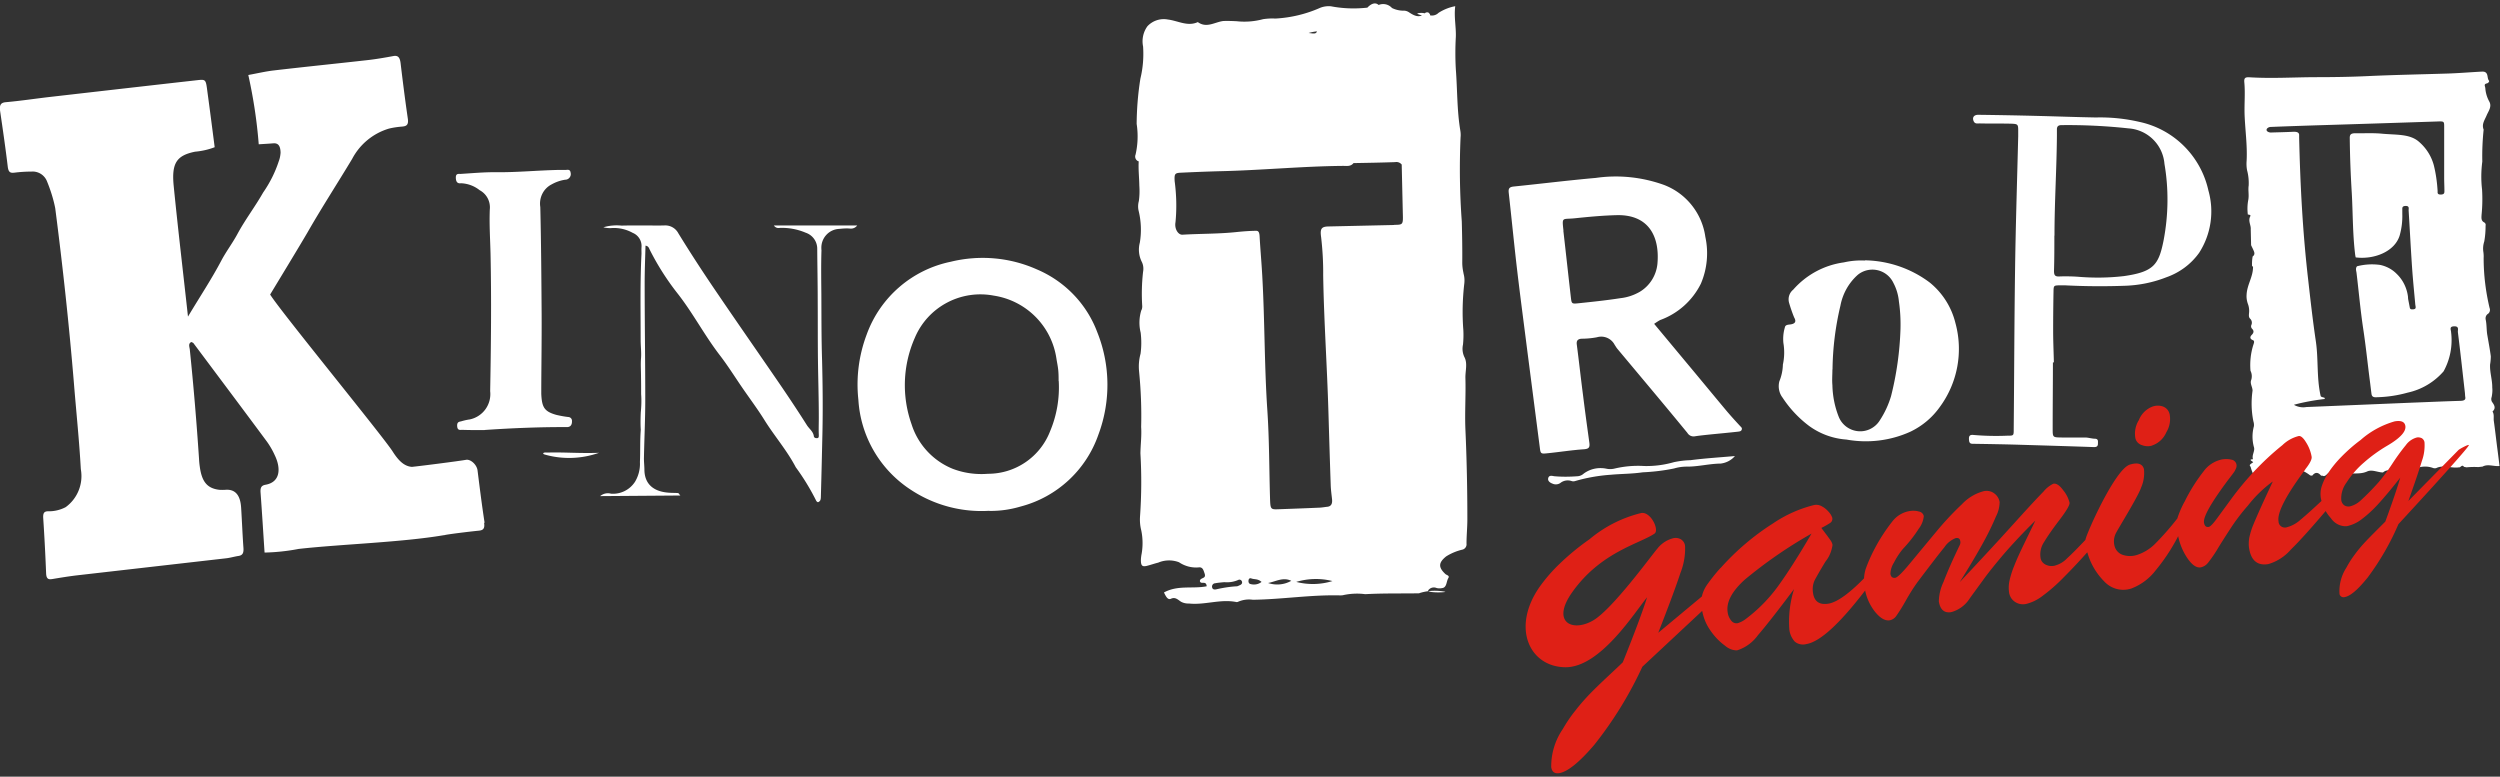
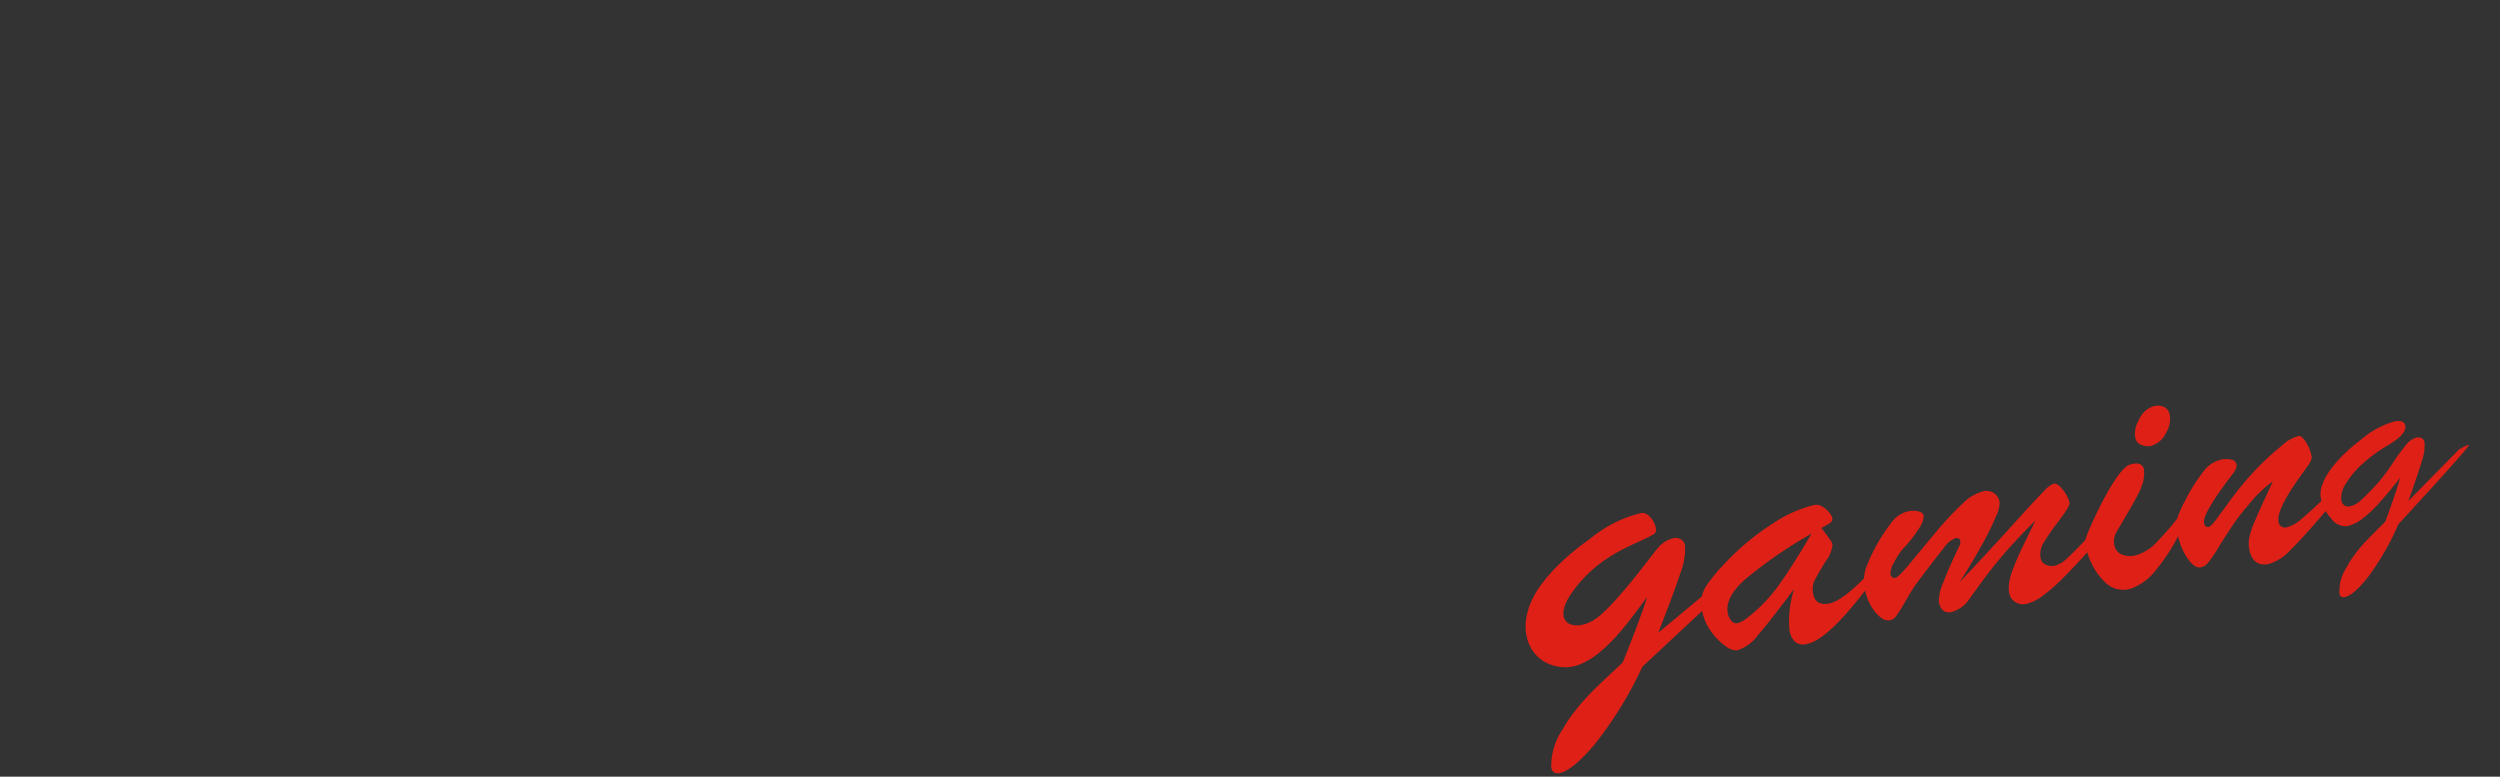
<svg xmlns="http://www.w3.org/2000/svg" width="206" height="64">
  <rect width="100%" height="100%" fill="#333333" stroke="none" />
-   <path fill="#fff" d="M153.66 21.45c1.93.03 3.81.67 5.35 1.83 1.05.85 1.8 2.03 2.12 3.35a8.07 8.07 0 0 1-1.3 6.92c-.62.87-1.45 1.56-2.41 2.02-1.65.75-3.49.97-5.27.65a5.934 5.934 0 0 1-3.09-1.13 9.292 9.292 0 0 1-2.18-2.33c-.29-.38-.38-.88-.26-1.34.18-.44.28-.91.29-1.38.13-.59.14-1.2.04-1.79-.04-.43 0-.85.12-1.26.04-.24.27-.23.48-.26.38-.06.48-.24.29-.57-.16-.39-.3-.8-.42-1.21-.11-.4.02-.82.34-1.08a6.773 6.773 0 0 1 4.18-2.25c.57-.13 1.15-.18 1.73-.15m-2.68 8.98c0 .43-.04.86 0 1.29.02.91.2 1.81.54 2.65.42.97 1.55 1.41 2.51.99.36-.16.66-.42.86-.75.4-.61.71-1.28.92-1.98.46-1.81.72-3.67.78-5.54.02-.76-.02-1.52-.13-2.27a4.05 4.05 0 0 0-.45-1.52 1.915 1.915 0 0 0-2.55-.92c-.17.08-.32.18-.46.31-.71.66-1.18 1.53-1.36 2.48-.41 1.72-.63 3.48-.65 5.25M63.77 18.58h6.86c-.14.2-.39.29-.63.25-.28-.02-.55 0-.83.03-.86.03-1.52.75-1.49 1.61 0 .05 0 .09.01.14-.04 1.21-.02 2.42-.01 3.64.01 1.82 0 3.64.06 5.46.05 1.97.07 3.94.03 5.91-.04 1.77-.08 3.53-.13 5.3 0 .1-.01.2-.04.29a.35.35 0 0 1-.19.17c-.04.01-.14-.07-.16-.13-.48-.96-1.04-1.88-1.68-2.75-.73-1.4-1.77-2.58-2.6-3.92-.58-.93-1.26-1.83-1.88-2.74-.58-.85-1.14-1.74-1.77-2.56-1.25-1.62-2.19-3.43-3.45-5.05a21.33 21.33 0 0 1-2.34-3.67c-.06-.13-.1-.28-.34-.32-.03 1.05-.07 2.09-.07 3.14 0 3.18.05 6.36.05 9.55 0 1.61-.08 3.23-.11 4.84 0 .33.04.66.04.98.03 1.17.79 1.77 2.03 1.85.25.02.5.01.75.03.03 0 .06.06.18.2l-6.61.05c.25-.21.59-.29.9-.2.79.06 1.55-.32 1.98-.99.29-.49.43-1.05.4-1.62.04-.88 0-1.76.07-2.65-.03-.48-.02-.95 0-1.43.05-.5.07-1.01.03-1.51 0-.48 0-.96-.01-1.44 0-.51-.04-1.01 0-1.51s-.03-1.01-.03-1.51c0-2.37-.05-4.74.07-7.11 0-.18-.01-.35 0-.53.05-.51-.25-1-.72-1.19-.52-.29-1.11-.43-1.7-.4-.24.02-.48 0-.72-.06.49-.15 1-.19 1.5-.14 1.16-.03 2.32 0 3.48-.01.5-.05.97.21 1.2.65 1.02 1.66 2.09 3.3 3.19 4.91 1.61 2.37 3.25 4.72 4.87 7.08.86 1.25 1.71 2.52 2.52 3.8.19.31.53.53.58.92.02.15.18.18.3.16s.11-.15.11-.25c-.02-.48 0-.96 0-1.44 0-1.57-.05-3.13-.07-4.7-.02-1.62-.01-3.23-.02-4.85 0-1.46-.03-2.93-.04-4.39a1.39 1.39 0 0 0-.94-1.29c-.68-.29-1.42-.43-2.16-.4a.444.444 0 0 1-.47-.2m17.75 23.51c-2.29.14-4.56-.47-6.48-1.74a9.53 9.53 0 0 1-4.31-7.41c-.2-1.83.04-3.67.69-5.39a9.377 9.377 0 0 1 6.91-5.98c2.37-.58 4.86-.37 7.09.62 2.3.97 4.11 2.83 4.99 5.17 1.09 2.71 1.12 5.72.1 8.45a9.26 9.26 0 0 1-6.42 5.93c-.84.25-1.7.37-2.57.36m5.71-10.69c0-.3 0-.6-.03-.9-.03-.32-.1-.64-.15-.96a6.153 6.153 0 0 0-5.16-5.19c-2.72-.52-5.44.93-6.51 3.48a9.658 9.658 0 0 0-.27 7.11 5.872 5.872 0 0 0 3.37 3.67c.93.36 1.93.5 2.93.42 2.27 0 4.3-1.39 5.12-3.51.55-1.31.79-2.72.71-4.14m49.05-4.72 2.58 3.1c1.12 1.34 2.23 2.69 3.35 4.03.37.44.76.87 1.15 1.29.09.1.2.16.15.31s-.19.15-.31.17c-.73.08-1.46.15-2.19.22-.45.05-.9.09-1.35.16-.25.05-.5-.06-.63-.28-1.91-2.33-3.85-4.63-5.78-6.94-.08-.1-.14-.21-.21-.31-.27-.53-.88-.8-1.46-.63-.42.08-.85.12-1.28.12-.3.03-.43.16-.38.5.18 1.38.33 2.76.51 4.14.16 1.3.34 2.61.52 3.91.05.37 0 .53-.45.56-1.01.07-2.01.23-3.01.33-.54.06-.56.03-.62-.47l-1.02-7.89c-.29-2.3-.6-4.61-.87-6.92-.24-2.06-.44-4.12-.67-6.18-.04-.35.04-.48.41-.52 2.26-.23 4.51-.51 6.77-.71 1.88-.27 3.8-.07 5.59.57 1.84.69 3.16 2.34 3.43 4.29.28 1.29.15 2.65-.37 3.86a6.039 6.039 0 0 1-3.35 2.99c-.17.09-.33.2-.49.31m-7.49-7.67c.21 1.83.41 3.67.62 5.5.06.51.07.54.62.48 1.15-.12 2.31-.24 3.46-.42.56-.06 1.1-.24 1.59-.52.82-.49 1.36-1.34 1.46-2.29.21-2.26-.71-4.1-3.37-4.03-1.16.03-2.32.14-3.47.26-1.01.1-1.03-.15-.9 1.02m14.12 18.58c-.3.34-.72.56-1.18.61-.94.01-1.85.26-2.78.25-.35 0-.7.05-1.04.15-.86.18-1.73.28-2.6.32-.87.13-1.75.12-2.62.2-1 .07-1.98.24-2.94.52-.1.03-.2.03-.29 0a.977.977 0 0 0-.93.16c-.19.13-.44.15-.65.05-.19-.07-.4-.21-.35-.44.06-.26.28-.21.49-.17.65.06 1.31.05 1.96 0 .18-.02.34-.09.47-.21.55-.41 1.25-.55 1.92-.4.22.04.45.03.67-.03.79-.18 1.59-.25 2.4-.2.83.02 1.66-.09 2.46-.32.44-.09.89-.15 1.35-.16 1.21-.16 2.43-.23 3.64-.34m26.23-7.73c0 1.82-.02 3.64-.02 5.47 0 .72 0 .72.74.73h1.92c.27 0 .53.09.8.1.32 0 .27.21.27.4 0 .22-.1.29-.32.29-2.02-.07-4.03-.13-6.05-.19-1.28-.04-2.56-.06-3.84-.08-.2 0-.38.02-.41-.28s0-.49.36-.45c.93.08 1.87.1 2.8.06.52 0 .52 0 .52-.53.04-4.36.05-8.72.11-13.08.05-3.69.17-7.38.26-11.07v-.37c0-.62 0-.64-.65-.66-.84-.02-1.68 0-2.51-.02-.19 0-.4.06-.51-.18-.14-.31.02-.54.4-.53 1.6.02 3.2.05 4.8.09 1.62.04 3.25.1 4.87.13 1.2-.03 2.4.09 3.57.36 2.84.6 5.07 2.81 5.7 5.65a6.3 6.3 0 0 1-.76 5.14c-.67.94-1.62 1.64-2.71 2.02-1.12.44-2.3.67-3.5.7a56.5 56.5 0 0 1-4.87-.04h-.37c-.53.01-.54.01-.55.52-.02 1.08-.03 2.17-.03 3.25 0 .86.04 1.72.06 2.58h-.09m.13-10.43c0 .96 0 1.92-.03 2.88 0 .34.06.49.44.47.49-.02.98-.01 1.48.02 1.28.11 2.56.1 3.84-.05 2.45-.35 2.87-.93 3.27-2.94.4-2.09.43-4.23.07-6.32a3.184 3.184 0 0 0-2.95-2.91c-1.83-.2-3.68-.29-5.52-.27-.29 0-.4.11-.39.39v.44c-.02 2.76-.2 5.51-.2 8.27M39.92 35.44c-.61 0-1.22 0-1.83-.02-.18 0-.4.07-.42-.32s.23-.34.39-.4c.21-.06.43-.11.65-.14a2.131 2.131 0 0 0 1.68-2.33c.07-3.78.11-7.56.03-11.34-.03-1.21-.11-2.42-.06-3.64a1.6 1.6 0 0 0-.84-1.58c-.44-.35-.98-.55-1.54-.57-.3.04-.41-.13-.42-.45-.01-.39.24-.31.41-.32.97-.06 1.94-.15 2.91-.14 1.75.02 3.5-.16 5.25-.19h.42c.17.02.43-.11.47.24.06.25-.1.5-.35.56-.04 0-.08.01-.11.01-.39.06-.76.19-1.1.38-.69.35-1.06 1.11-.94 1.87.07 2.94.09 5.89.11 8.84.01 2.01-.02 4.02-.03 6.03v.52c.05 1.1.24 1.45 1.22 1.73.33.08.66.14.99.18.17 0 .32.13.32.31v.06c0 .3-.14.44-.36.46h-.25c-2.2 0-4.39.09-6.58.24m9.42 1.88c-1.55.06-2.87-.06-4.19-.02-.16 0-.38-.03-.41.07-.01.06.11.09.22.12 1.44.39 2.97.33 4.38-.17m71.24-14.77c-.07-.3-.11-.6-.11-.91.01-1.13-.01-2.26-.04-3.39-.17-2.31-.2-4.62-.1-6.93.02-.18.01-.37-.02-.55-.28-1.67-.24-3.37-.37-5.05-.05-.89-.05-1.78 0-2.67.03-.81-.16-1.63-.05-2.53-.49.09-.96.28-1.38.55-.25.25-.64.29-.94.1a1.19 1.19 0 0 0-.67-.08c-.65.02 1.45.57.79-.04a.277.277 0 0 0-.29.04c-.45.45-.88.22-1.31-.06a.777.777 0 0 0-.51-.14 2.17 2.17 0 0 1-.9-.22.973.973 0 0 0-1.1-.25c-.3-.27-.65-.06-.88.17l-.05.05c-.99.11-2 .08-2.99-.11-.3-.03-.61.01-.89.12-1.17.52-2.42.82-3.7.89-.34-.02-.68 0-1.01.05-.71.19-1.44.25-2.17.17-.37-.02-.73-.03-1.1-.02-.7.08-1.38.62-2.11.09-.84.39-1.64-.11-2.46-.21a1.84 1.84 0 0 0-1.69.55c-.35.48-.48 1.09-.36 1.67.06.89-.01 1.77-.22 2.64-.2 1.24-.3 2.49-.31 3.74.13.84.1 1.7-.09 2.53-.09.22.02.47.23.55h.03c-.04.67.04 1.33.05 2 .03.43.02.86-.04 1.28-.07.26-.08.53-.02.79.21.86.25 1.76.1 2.64-.14.53-.08 1.1.17 1.59.12.25.15.53.1.8-.11.95-.13 1.9-.07 2.85 0 .12-.02.24-.08.34-.18.59-.2 1.23-.05 1.83.07.58.07 1.16-.01 1.74-.13.47-.17.97-.12 1.46.15 1.52.21 3.05.17 4.57.05.72-.05 1.46-.06 2.18.1 1.72.09 3.44-.03 5.16-.03.4 0 .8.1 1.19.13.63.14 1.29.03 1.92-.03.15-.05.3-.06.46-.01.51.09.63.48.54.32-.08.63-.19.95-.27.54-.23 1.16-.24 1.71-.03.49.33 1.07.48 1.66.42.31-.02.36.26.45.51.11.33-.11.34-.26.43-.08.04-.13.11-.13.2.09.31.52-.09.56.42-1.16.23-2.37-.12-3.52.51.15.31.31.64.57.52.36-.17.57.07.83.24.2.11.43.16.66.15 1.31.14 2.6-.39 3.91-.12.05 0 .1 0 .15-.03.38-.16.79-.22 1.2-.16 2.4-.03 4.79-.42 7.19-.36.1 0 .2 0 .3-.03.58-.12 1.18-.15 1.77-.07 1.45-.08 2.91-.05 4.36-.07.05 0 .1 0 .15-.03.66-.2 1.35-.23 2.02-.11.48.06-1.73.16-1.28-.17.16-.17.41-.22.63-.13.15.04.3.04.45.01.41-.04.35-.55.52-.82.13-.22-.13-.24-.24-.34-.6-.56-.57-.94.06-1.45.41-.26.87-.45 1.34-.56.22-.05.37-.27.34-.49 0-.67.07-1.35.07-2.01 0-2.46-.05-4.93-.16-7.39-.06-1.42.04-2.82 0-4.23-.02-.58.19-1.2-.07-1.72a1.58 1.58 0 0 1-.13-1.05c.04-.4.05-.79.03-1.19-.1-1.29-.07-2.58.08-3.86.03-.28.01-.56-.07-.82M108.52 2.57s-.01.03-.02.05c-.06.19-.32.14-.49.12l-.18-.02c.23-.07.46-.11.7-.14m-6.38 45.64a.95.95 0 0 1-.21.09c-.58.03-1.15.12-1.72.25-.15.03-.33.03-.35-.22 0-.15.11-.27.26-.28.27-.05.55-.07.76-.09.41.04.81-.03 1.18-.2.11-.03.22.03.26.13.07.19-.06.27-.18.33m.92-.1c-.14-.01-.22-.14-.19-.32.02-.14.12-.19.22-.15.25.1.54.01.85.29-.25.2-.58.26-.89.18m1.43-.09c.63-.12 1.24-.51 1.91-.18-.58.33-1.28.39-1.91.18m2.32-.09c.97-.29 2-.32 2.98-.07-.97.3-2 .32-2.98.07m8.07-29.41-5.39.12c-.6.01-.73.17-.63.88.12 1.04.18 2.09.17 3.14.06 3.74.32 7.46.43 11.19.06 2.03.12 4.05.19 6.08.01.4.07.8.11 1.19.04.38-.08.59-.4.62-.2.02-.4.06-.6.07-1.11.05-2.23.09-3.34.13-.73.03-.74.03-.77-.91-.07-2.41-.06-4.82-.22-7.22-.25-3.7-.21-7.4-.42-11.1-.06-1.1-.16-2.18-.22-3.28-.03-.45-.18-.44-.4-.43-.5.01-1 .05-1.49.1-1.49.16-2.98.13-4.47.22-.34.02-.67-.47-.57-1.03.11-1.13.08-2.26-.07-3.39-.03-.59.01-.67.54-.69 1.04-.05 2.07-.09 3.11-.12 3.41-.07 6.82-.41 10.23-.44.29 0 .62.07.86-.23 1.14-.02 2.29-.04 3.43-.08.2-.04.41.04.54.2l.09 3.98c.03.99.03.98-.74.99m70.64 1.67-.03-1.3c.03-.36-.25-.71-.03-1.09.05-.09-.11-.13-.21-.13-.05-.41-.04-.82.04-1.22.07-.41-.03-.78.03-1.17.02-.42-.02-.84-.13-1.25-.05-.26-.06-.52-.04-.78.07-1.31-.13-2.6-.17-3.9-.02-.86.06-1.72-.02-2.58-.03-.35.07-.43.43-.41 1.79.11 3.59 0 5.38-.01 1.46 0 2.93-.02 4.39-.09 2.2-.1 4.39-.14 6.59-.21.87-.03 1.75-.1 2.62-.15.18 0 .38-.05.52.1.16.18.08.45.23.64.05.06-.05.19-.16.22-.31.07-.15.22-.14.42.03.38.14.74.32 1.07.24.42-.06.79-.21 1.14-.16.39-.43.73-.25 1.18-.09.87-.13 1.75-.11 2.63-.1.77-.11 1.54-.02 2.31.04.69.03 1.38-.04 2.07-.01.23-.06.5.22.64.09.05.14.16.11.26 0 .44-.03.88-.11 1.31-.09.28-.12.58-.07.88.02.16.03.32.02.48 0 1.39.17 2.77.49 4.12.07.17.02.37-.13.48-.16.1-.23.29-.19.48.09.42.06.84.13 1.25.1.59.21 1.17.29 1.76 0 .23-.02.46-.06.69-.03.65.19 1.26.18 1.9.03.26 0 .52-.05.78-.05.13-.04.29.04.41.19.26.33.51.03.78.16.25.07.53.11.79.1.71.18 1.42.27 2.13.07.51.13 1.02.2 1.57-.5.05-.96-.19-1.4.05l-.36.04c-.32-.02-.64-.01-.96.02l-.21-.04c-.17-.24-.27.08-.42.04-.62.1-1.25-.23-1.86.06a.44.44 0 0 1-.3-.02c-.49-.17-1.04-.13-1.5.11-.19.07-.39.1-.59.1h-1.45a.68.68 0 0 0-.55.17c-.44 0-.9-.27-1.31-.08-.68.31-1.42.03-2.09.29-.23-.22-.55.1-.8-.13-.33-.3-.46.36-.78.19a.244.244 0 0 0-.12 0c-.23-.28-.47-.33-.72-.02-.02.03-.11 0-.17 0-.47-.35-.94-.64-1.53-.22-.07.05-.19 0-.29.01-.17-.3-2.71-.08-2.91.04-.06-.14-.12-.29-.16-.44-.05-.26-.27-.18.17-.47.07-.05-.48-.24 0-.26-.13-.33.19-.69.07-1.01-.15-.56-.15-1.14 0-1.7.02-.14 0-.28-.04-.41-.17-.83-.19-1.69-.07-2.53 0-.3-.23-.59-.11-.88.08-.25.06-.52-.06-.76-.06-.73.02-1.46.24-2.15.04-.12.12-.31-.04-.37-.28-.11-.24-.29-.1-.43.18-.18.2-.34.03-.51a.29.29 0 0 1-.05-.33c.07-.17.03-.37-.11-.5-.13-.13-.1-.3-.09-.45.03-.26 0-.52-.09-.76-.09-.25-.13-.51-.11-.77.04-.83.53-1.45.53-2.28 0-.03-.05-.06-.08-.08-.01-.26 0-.53.05-.79.19-.13.16-.31.08-.48-.06-.15-.14-.29-.2-.43m3.56 13.16c.3.16.65.22.98.16l8.68-.36c1.33-.05 2.66-.11 3.99-.15.35 0 .47-.1.43-.31-.02-.11-.02-.23-.03-.34-.19-1.67-.37-3.34-.58-5.01-.02-.18.14-.51-.34-.48-.4.02-.22.31-.22.48.14 1.12-.08 2.25-.62 3.23-.77.88-1.8 1.5-2.95 1.75-.82.23-1.67.36-2.52.38-.33.03-.44-.06-.47-.28-.06-.45-.08-.66-.14-1.12-.18-1.39-.32-2.77-.53-4.16-.25-1.67-.36-3-.56-4.67-.02-.18-.11-.38.04-.56.62-.16 1.27-.2 1.91-.11.51.11.99.36 1.36.74.52.5.84 1.17.93 1.89 0 .09.01.19.03.28l.12.62c.02.09.08.14.22.13.17 0 .27-.05.26-.17 0-.08-.02-.15-.03-.23-.09-.99-.19-1.98-.26-2.97-.11-1.6-.19-3.2-.29-4.8 0-.13.08-.36-.25-.35s-.26.21-.27.35v.29c.02.6-.05 1.19-.21 1.77-.4 1.36-2.12 2.02-3.63 1.83-.02-.09-.04-.18-.05-.28-.2-1.65-.18-3.31-.27-4.97-.1-1.67-.15-2.93-.17-4.6 0-.27.09-.39.51-.38.69.01 1.4-.03 2.08.03 1.22.12 2.35 0 3.11.67.62.53 1.06 1.24 1.25 2.03.16.67.25 1.36.29 2.04 0 .13-.04.29.28.28.29-.01.28-.16.28-.3 0-.36-.02-.73-.02-1.09V10.4c0-.4-.03-.41-.56-.39-3.36.11-6.72.22-10.08.32-1.22.04-2.43.08-3.65.13-.17 0-.38.13-.34.28.03.11.21.18.35.18.61-.02 1.22-.03 1.82-.06.38-.02.53.08.51.32v.15c.09 3.93.29 7.77.74 11.68.19 1.69.38 3.38.63 5.07.23 1.51.06 3.03.4 4.54.04.16.47.1.31.26-.84.1-1.68.25-2.5.47m-149.1 9.72c-.22-1.43-.4-2.87-.58-4.31-.06-.47-.57-.94-.95-.87-.69.12-3.76.51-4.45.58-.67-.04-1.15-.57-1.59-1.26-.8-1.26-9.24-11.55-10.1-12.94.64-1.06 2.44-4.02 3.08-5.12 1.18-2.06 2.46-4.03 3.68-6.06.63-1.2 1.72-2.1 3.02-2.49.36-.09.73-.14 1.1-.17.35-.03.55-.13.46-.69-.22-1.51-.41-3.02-.59-4.53-.06-.49-.22-.66-.6-.59-.7.13-1.39.25-2.09.33-2.57.29-5.15.55-7.72.85-.71.08-1.42.25-2.14.38.42 1.88.71 3.79.86 5.71.48-.03.84-.05 1.21-.08.44-.03.58.27.59.78-.02.24-.06.47-.15.7-.3.92-.74 1.79-1.29 2.58-.67 1.18-1.48 2.23-2.12 3.42-.41.76-.91 1.41-1.31 2.16-.82 1.56-1.77 2.98-2.76 4.64-.41-3.75-.83-7.27-1.18-10.8-.18-1.87.26-2.48 1.76-2.79.56-.05 1.1-.17 1.62-.37-.2-1.56-.4-3.11-.61-4.65-.12-.94-.13-.95-.85-.87-4.01.45-8.02.91-12.04 1.37-1.23.14-2.46.33-3.7.44-.47.04-.55.27-.47.8.22 1.5.44 3.01.62 4.52.06.48.23.52.54.49.47-.06.93-.09 1.4-.09.57-.05 1.1.29 1.3.82.29.71.52 1.44.67 2.19.62 4.79 1.14 9.59 1.54 14.41.19 2.37.44 4.73.57 7.1.22 1.2-.27 2.42-1.25 3.13a3 3 0 0 1-1.47.34c-.3.01-.4.15-.38.54.1 1.52.18 3.05.24 4.57.02.51.23.52.53.47.66-.11 1.33-.22 2-.3L18.66 46c.33-.04.66-.14.99-.19s.44-.23.41-.66c-.08-1.1-.12-2.2-.19-3.3q-.09-1.59-1.3-1.49c-.17.01-.33.01-.5 0-.99-.12-1.44-.65-1.61-1.92-.03-.21-.05-.42-.06-.63-.2-3-.45-6-.76-9-.02-.21-.16-.5.13-.63.06.04.14.05.18.11 2.01 2.69 4.03 5.38 6.03 8.08.26.36.48.74.66 1.14.52 1.07.47 2.21-.75 2.43-.35.06-.45.23-.42.65.12 1.63.22 3.27.33 4.94.94-.02 1.88-.12 2.81-.3 3.48-.39 8.49-.54 11.95-1.13.06 0 .12-.02.17-.03.62-.11 2.36-.31 2.69-.34.35-.03.55-.13.47-.65" />
  <path fill="#df2016" d="m140.91 49.73-5.58 5.21a31.571 31.571 0 0 1-3.95 6.42c-1.25 1.47-2.23 2.25-2.92 2.35-.37.05-.59-.12-.64-.51-.01-1.11.32-2.2.95-3.12.31-.54.66-1.06 1.05-1.54.36-.47.75-.91 1.16-1.34.37-.38.86-.86 1.48-1.44s1.04-.97 1.26-1.19c.94-2.34 1.61-4.12 2-5.35-1.02 1.22-3.86 5.81-6.76 5.76-2.95-.05-4.45-3.29-2.07-6.66.49-.68 1.04-1.31 1.65-1.89.76-.73 1.58-1.4 2.44-2 1.24-1.04 2.7-1.78 4.27-2.16.79-.11 1.5 1.42 1.08 1.7-1.23.84-4.43 1.51-6.78 4.83-1.76 2.48.02 3.32 1.73 2.32 1.59-.93 4.79-5.34 5.26-5.88.34-.45.82-.77 1.37-.9.22-.04.44 0 .63.12.18.13.3.33.31.55.03.76-.11 1.52-.39 2.22-.32.99-.93 2.63-1.82 4.91l4.12-3.43.15 1.04Zm.88-2.94c1.26-1.41 2.7-2.64 4.29-3.65 1.04-.71 2.2-1.23 3.42-1.53.23-.04.47.01.67.14.22.12.4.29.56.48.11.13.2.28.25.44.03.16-.03.32-.16.41-.24.16-.49.3-.74.42.1.14.23.31.39.52s.28.38.37.51c.08.11.13.23.16.37-.07.5-.26.98-.58 1.37-.42.69-.71 1.2-.88 1.52-.17.34-.21.73-.14 1.11.11.68.54.96 1.27.84.76-.13 1.84-.93 3.24-2.41l.14.85c-2.29 3.06-4.02 4.69-5.2 4.89-.33.09-.69.02-.96-.2-.25-.28-.41-.63-.45-1-.08-1.12.05-2.25.39-3.33-1.32 1.76-2.31 3.03-2.97 3.79-.43.6-1.03 1.04-1.73 1.26-.36 0-.71-.14-.98-.38-.46-.33-.85-.74-1.18-1.21a4.07 4.07 0 0 1-.71-1.67c-.07-.37-.08-.74-.04-1.11.07-.36.21-.69.41-.99.35-.5.73-.98 1.14-1.43m7.5-2.83c-1.95 1.1-3.8 2.38-5.52 3.81-1.06.97-1.52 1.86-1.39 2.67.03.26.14.5.3.7.13.16.33.24.53.2.22-.07.42-.17.6-.3 1.05-.78 1.97-1.71 2.73-2.76.78-1.08 1.7-2.52 2.75-4.32m12.19 4.02c1.3-1.38 2.41-2.58 3.34-3.59.93-1.02 1.65-1.82 2.18-2.4.53-.58 1-1.08 1.4-1.49.22-.27.49-.49.81-.65.25-.05.52.13.82.54.25.3.42.64.52 1.02.03.18-.24.65-.82 1.41s-1 1.37-1.27 1.82c-.26.38-.37.85-.3 1.31.03.24.18.44.39.55.22.12.48.16.74.11.4-.1.77-.31 1.05-.61.39-.35.99-.96 1.81-1.83l.17.98c-.81.92-1.55 1.71-2.23 2.39-.55.57-1.15 1.1-1.79 1.57-.4.31-.86.53-1.35.65-.31.06-.64 0-.9-.18-.26-.17-.43-.45-.48-.75-.05-.33-.04-.66.03-.99.1-.43.23-.85.4-1.25.19-.49.46-1.08.8-1.78l.93-1.92c-.97.95-1.82 1.86-2.56 2.71-.73.86-1.32 1.59-1.77 2.22-.45.62-.81 1.11-1.07 1.47-.35.56-.9.97-1.54 1.14-.56.09-.9-.2-1.01-.88.01-.55.14-1.1.38-1.6.3-.79.74-1.8 1.34-3.04a.5.5 0 0 0 .04-.36c-.03-.18-.16-.26-.37-.22-.38.15-.71.41-.93.75-.38.46-1.11 1.41-2.19 2.84-.36.49-.68 1.01-.98 1.54-.24.43-.5.86-.78 1.26-.12.19-.32.33-.54.38-.39.07-.8-.17-1.23-.7-.45-.57-.75-1.26-.85-1.98-.1-.51-.07-1.04.08-1.54.21-.59.47-1.17.77-1.73.41-.78.9-1.52 1.45-2.22.34-.43.82-.72 1.35-.82.27-.05.55-.05.82.03.2.03.36.18.4.38-.04.39-.19.75-.43 1.06-.37.58-.8 1.12-1.27 1.62-.3.35-.55.74-.76 1.15-.18.28-.28.6-.29.93.04.25.18.35.4.32.18-.03.59-.43 1.23-1.21.64-.77 1.34-1.62 2.1-2.53.67-.82 1.39-1.59 2.16-2.32.49-.52 1.11-.9 1.81-1.08.3-.06.61 0 .85.18.24.17.4.43.45.72-.01.41-.11.82-.3 1.18-.32.76-.68 1.49-1.08 2.21-.49.89-1.13 1.97-1.93 3.24m18.01-5.38.29.99c-.56 1.21-1.27 2.34-2.12 3.37a4.57 4.57 0 0 1-2.01 1.51c-.81.27-1.69.03-2.26-.6a5.466 5.466 0 0 1-1.37-2.36c-.1-.34-.15-.69-.16-1.04 0-.34 2.43-5.85 3.67-6.21.64-.19 1.02-.07 1.15.36.06.52-.02 1.05-.23 1.53-.24.73-1.87 3.35-2.06 3.73-.19.35-.23.75-.12 1.13.09.32.34.58.66.69.39.13.81.13 1.2 0 .57-.19 1.08-.51 1.5-.94.67-.68 1.3-1.4 1.88-2.16m-2.17-5.9c-.27.08-.56.06-.82-.04a.787.787 0 0 1-.54-.55c-.1-.52 0-1.06.28-1.51.21-.53.63-.94 1.16-1.13.28-.09.59-.09.86.02s.46.35.52.63c.09.51 0 1.03-.27 1.47-.22.52-.65.92-1.18 1.1m12.63 1.97c-1.59 2.13-2.33 3.56-2.21 4.27 0 .29.23.52.52.52.05 0 .1 0 .15-.02.43-.11.82-.33 1.15-.63.45-.37 1.15-1 2.1-1.9l.16.96c-1.31 1.55-2.33 2.69-3.06 3.4-.49.57-1.14.99-1.86 1.2-.88.15-1.41-.28-1.58-1.27-.05-.3-.04-.6.01-.9.07-.33.17-.66.29-.97.14-.34.35-.83.64-1.48.29-.64.63-1.37 1.01-2.19-.77.56-1.46 1.23-2.05 1.99-.47.53-.9 1.09-1.3 1.68-.34.52-.71 1.09-1.1 1.72-.26.45-.55.88-.87 1.29-.15.2-.37.35-.62.4-.35.06-.72-.2-1.11-.77-.42-.63-.69-1.34-.8-2.09-.09-.4-.09-.82 0-1.23.16-.47.35-.92.6-1.36.43-.88.96-1.71 1.56-2.48.35-.48.86-.81 1.44-.95.28-.06.58-.06.86.01a.5.5 0 0 1 .4.42c.01.1 0 .21-.05.31-.05.11-.1.22-.17.31-.07.1-.21.29-.43.57-1.43 1.91-2.11 3.1-2.03 3.58.05.27.17.38.38.35.13-.02.35-.24.66-.66.31-.42.71-.97 1.2-1.64.55-.75 1.15-1.48 1.78-2.16.76-.82 1.57-1.58 2.44-2.28.37-.36.83-.62 1.34-.75.17-.03.38.14.61.52.23.36.39.77.46 1.19.03.2-.14.55-.54 1.05m7.69 4.5c-.66 1.55-1.51 3.02-2.52 4.38-.81 1.01-1.44 1.55-1.91 1.63a.339.339 0 0 1-.42-.23c0-.03-.01-.06-.01-.1-.03-.75.17-1.48.58-2.11.2-.37.42-.72.67-1.05.23-.32.49-.63.75-.92.24-.26.56-.59.96-.99l.82-.82c.58-1.58.99-2.79 1.23-3.62-.66.84-1.24 1.54-1.74 2.09-.43.48-.9.93-1.42 1.32-.36.29-.79.49-1.25.59-.52.03-1.02-.23-1.31-.67a3.37 3.37 0 0 1-.83-1.69c-.04-.31-.02-.63.08-.93.13-.4.32-.78.55-1.12.31-.47.67-.9 1.06-1.3.49-.5 1.02-.97 1.59-1.39.81-.72 1.77-1.24 2.81-1.54.53-.09.82.03.88.37.08.46-.42 1.01-1.5 1.64-.68.4-1.33.87-1.92 1.39-.56.48-1.04 1.04-1.44 1.66-.3.41-.45.91-.42 1.42.02.18.11.33.25.44.16.1.35.12.52.07.32-.09.61-.26.85-.49.51-.47.99-.96 1.45-1.48.4-.47.77-.97 1.11-1.49.35-.54.73-1.07 1.14-1.57.22-.31.54-.53.9-.63.14-.03.3 0 .42.06.12.08.21.21.22.36.03.51-.04 1.02-.21 1.49-.2.67-.57 1.78-1.12 3.32l4.13-4.2c.11-.1.89-.52.85-.39-.12.36-5.8 6.5-5.8 6.5" />
</svg>